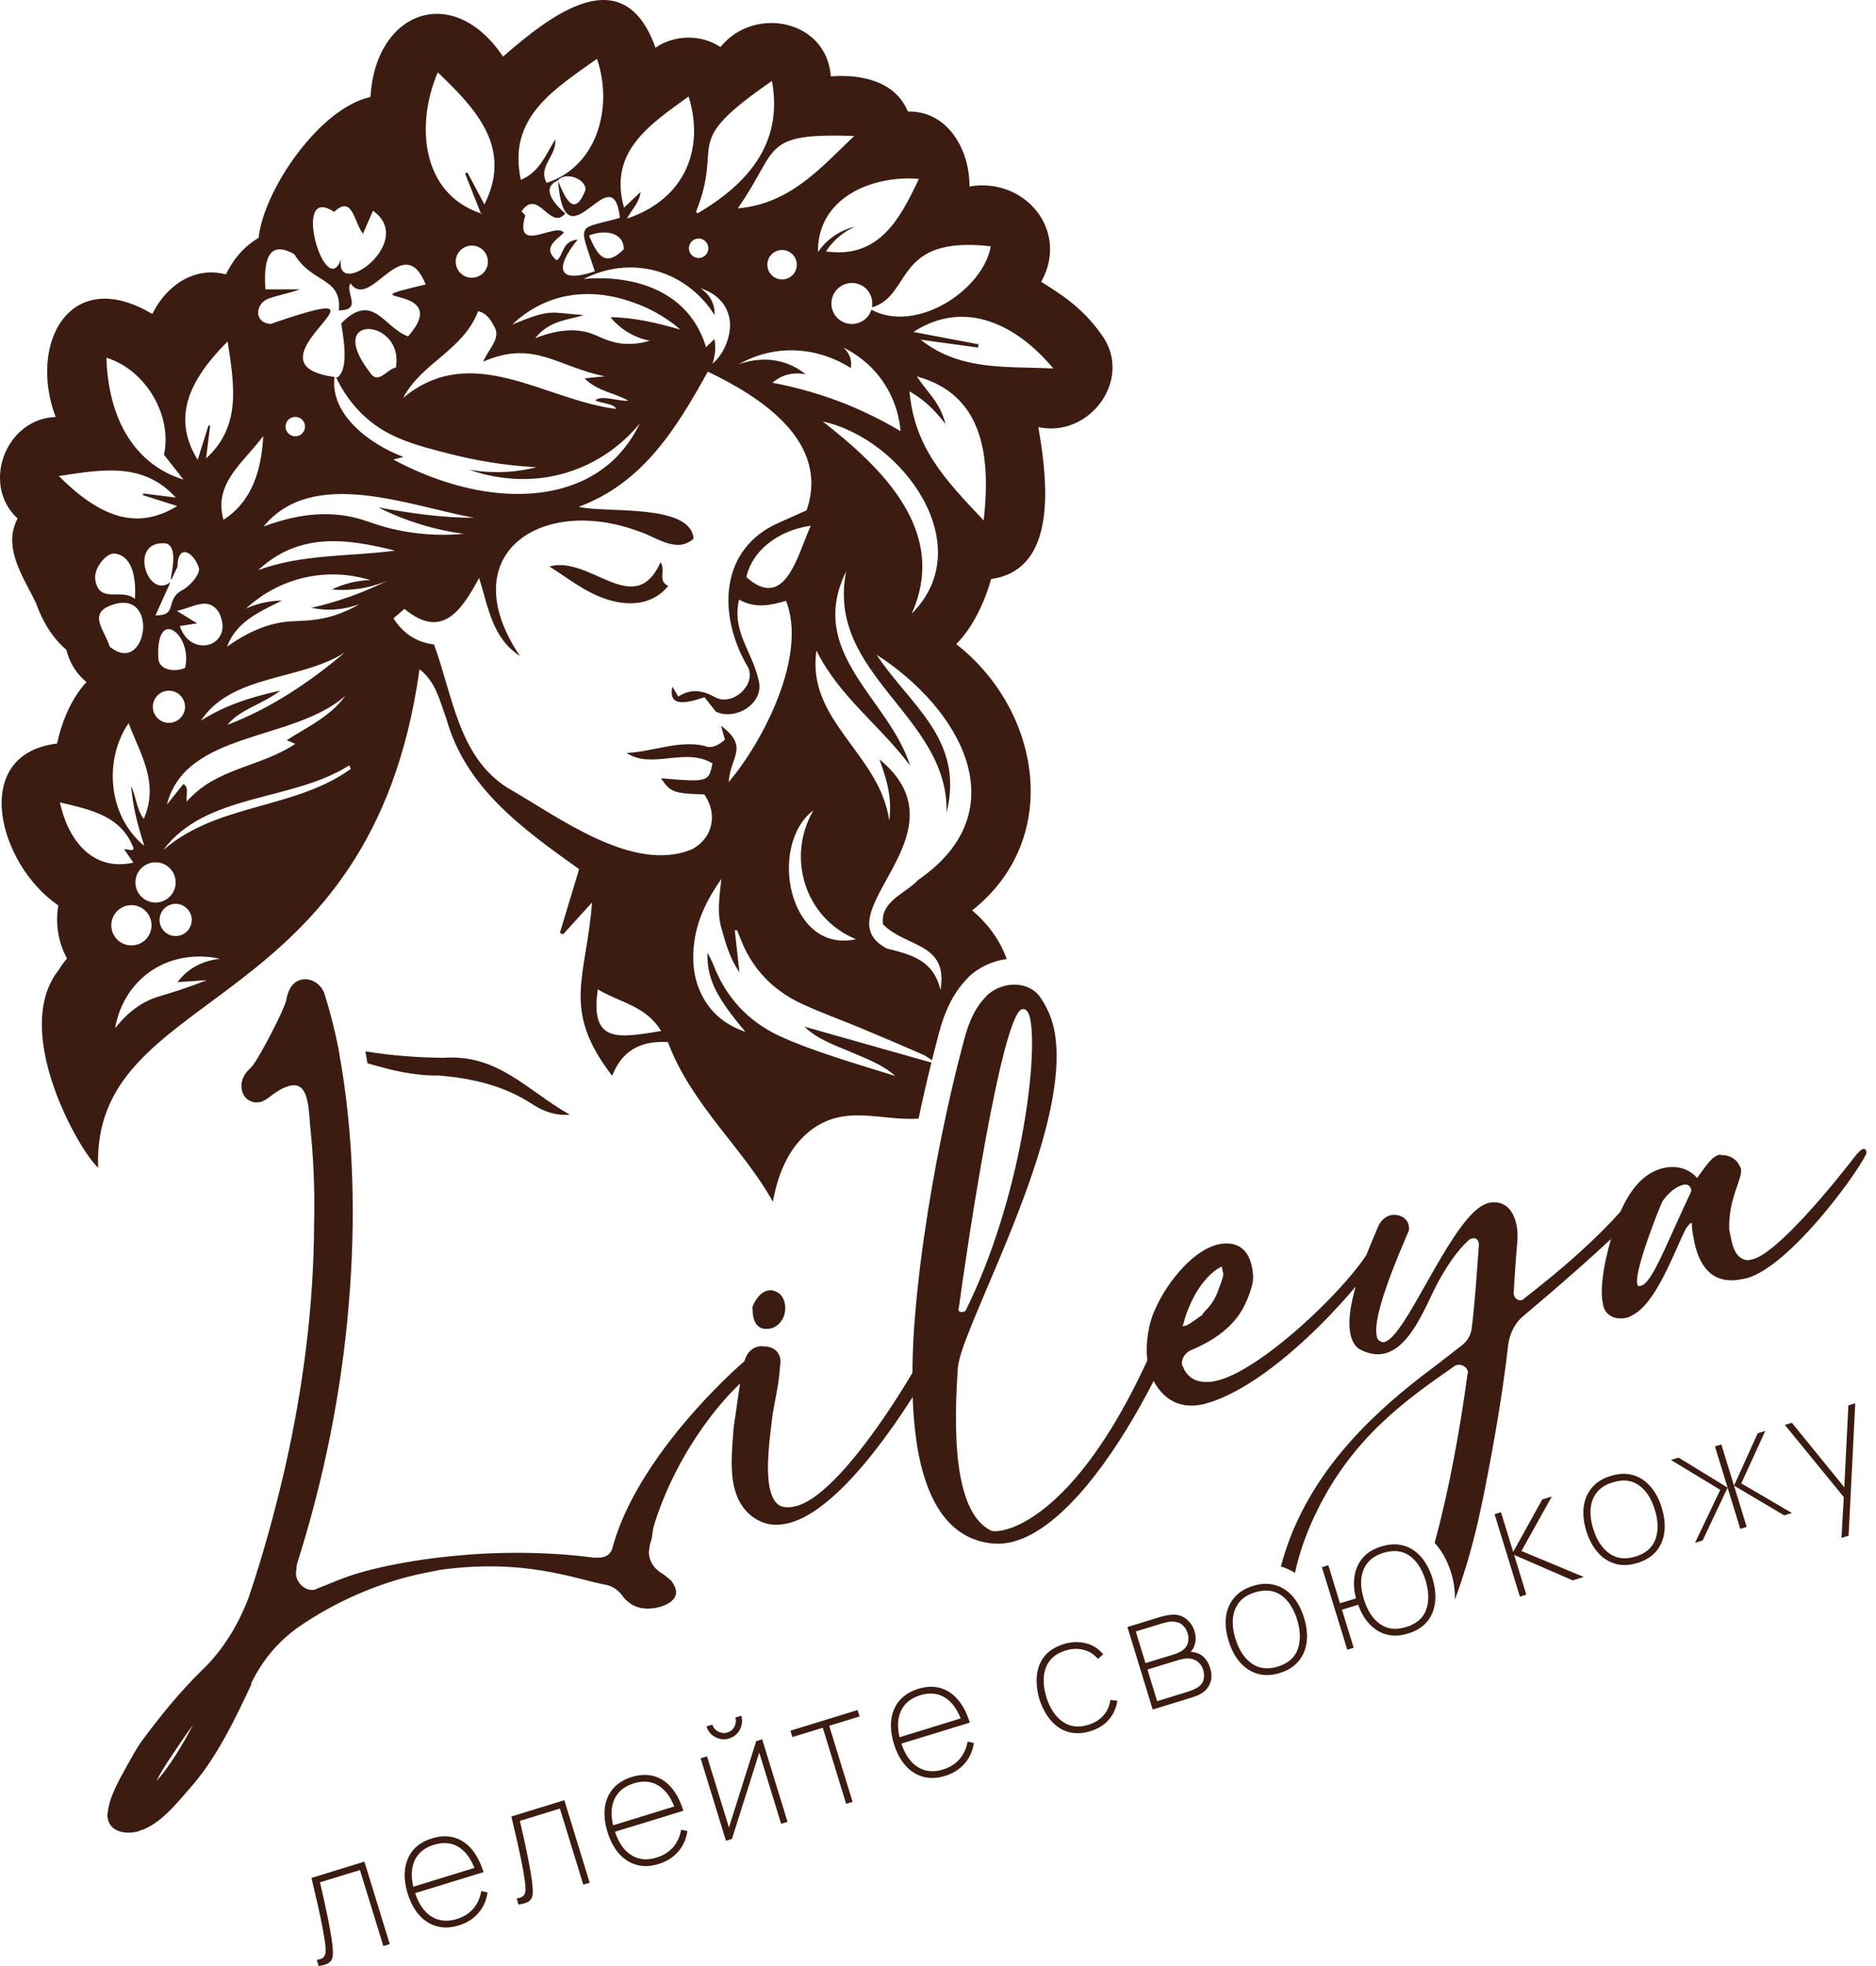
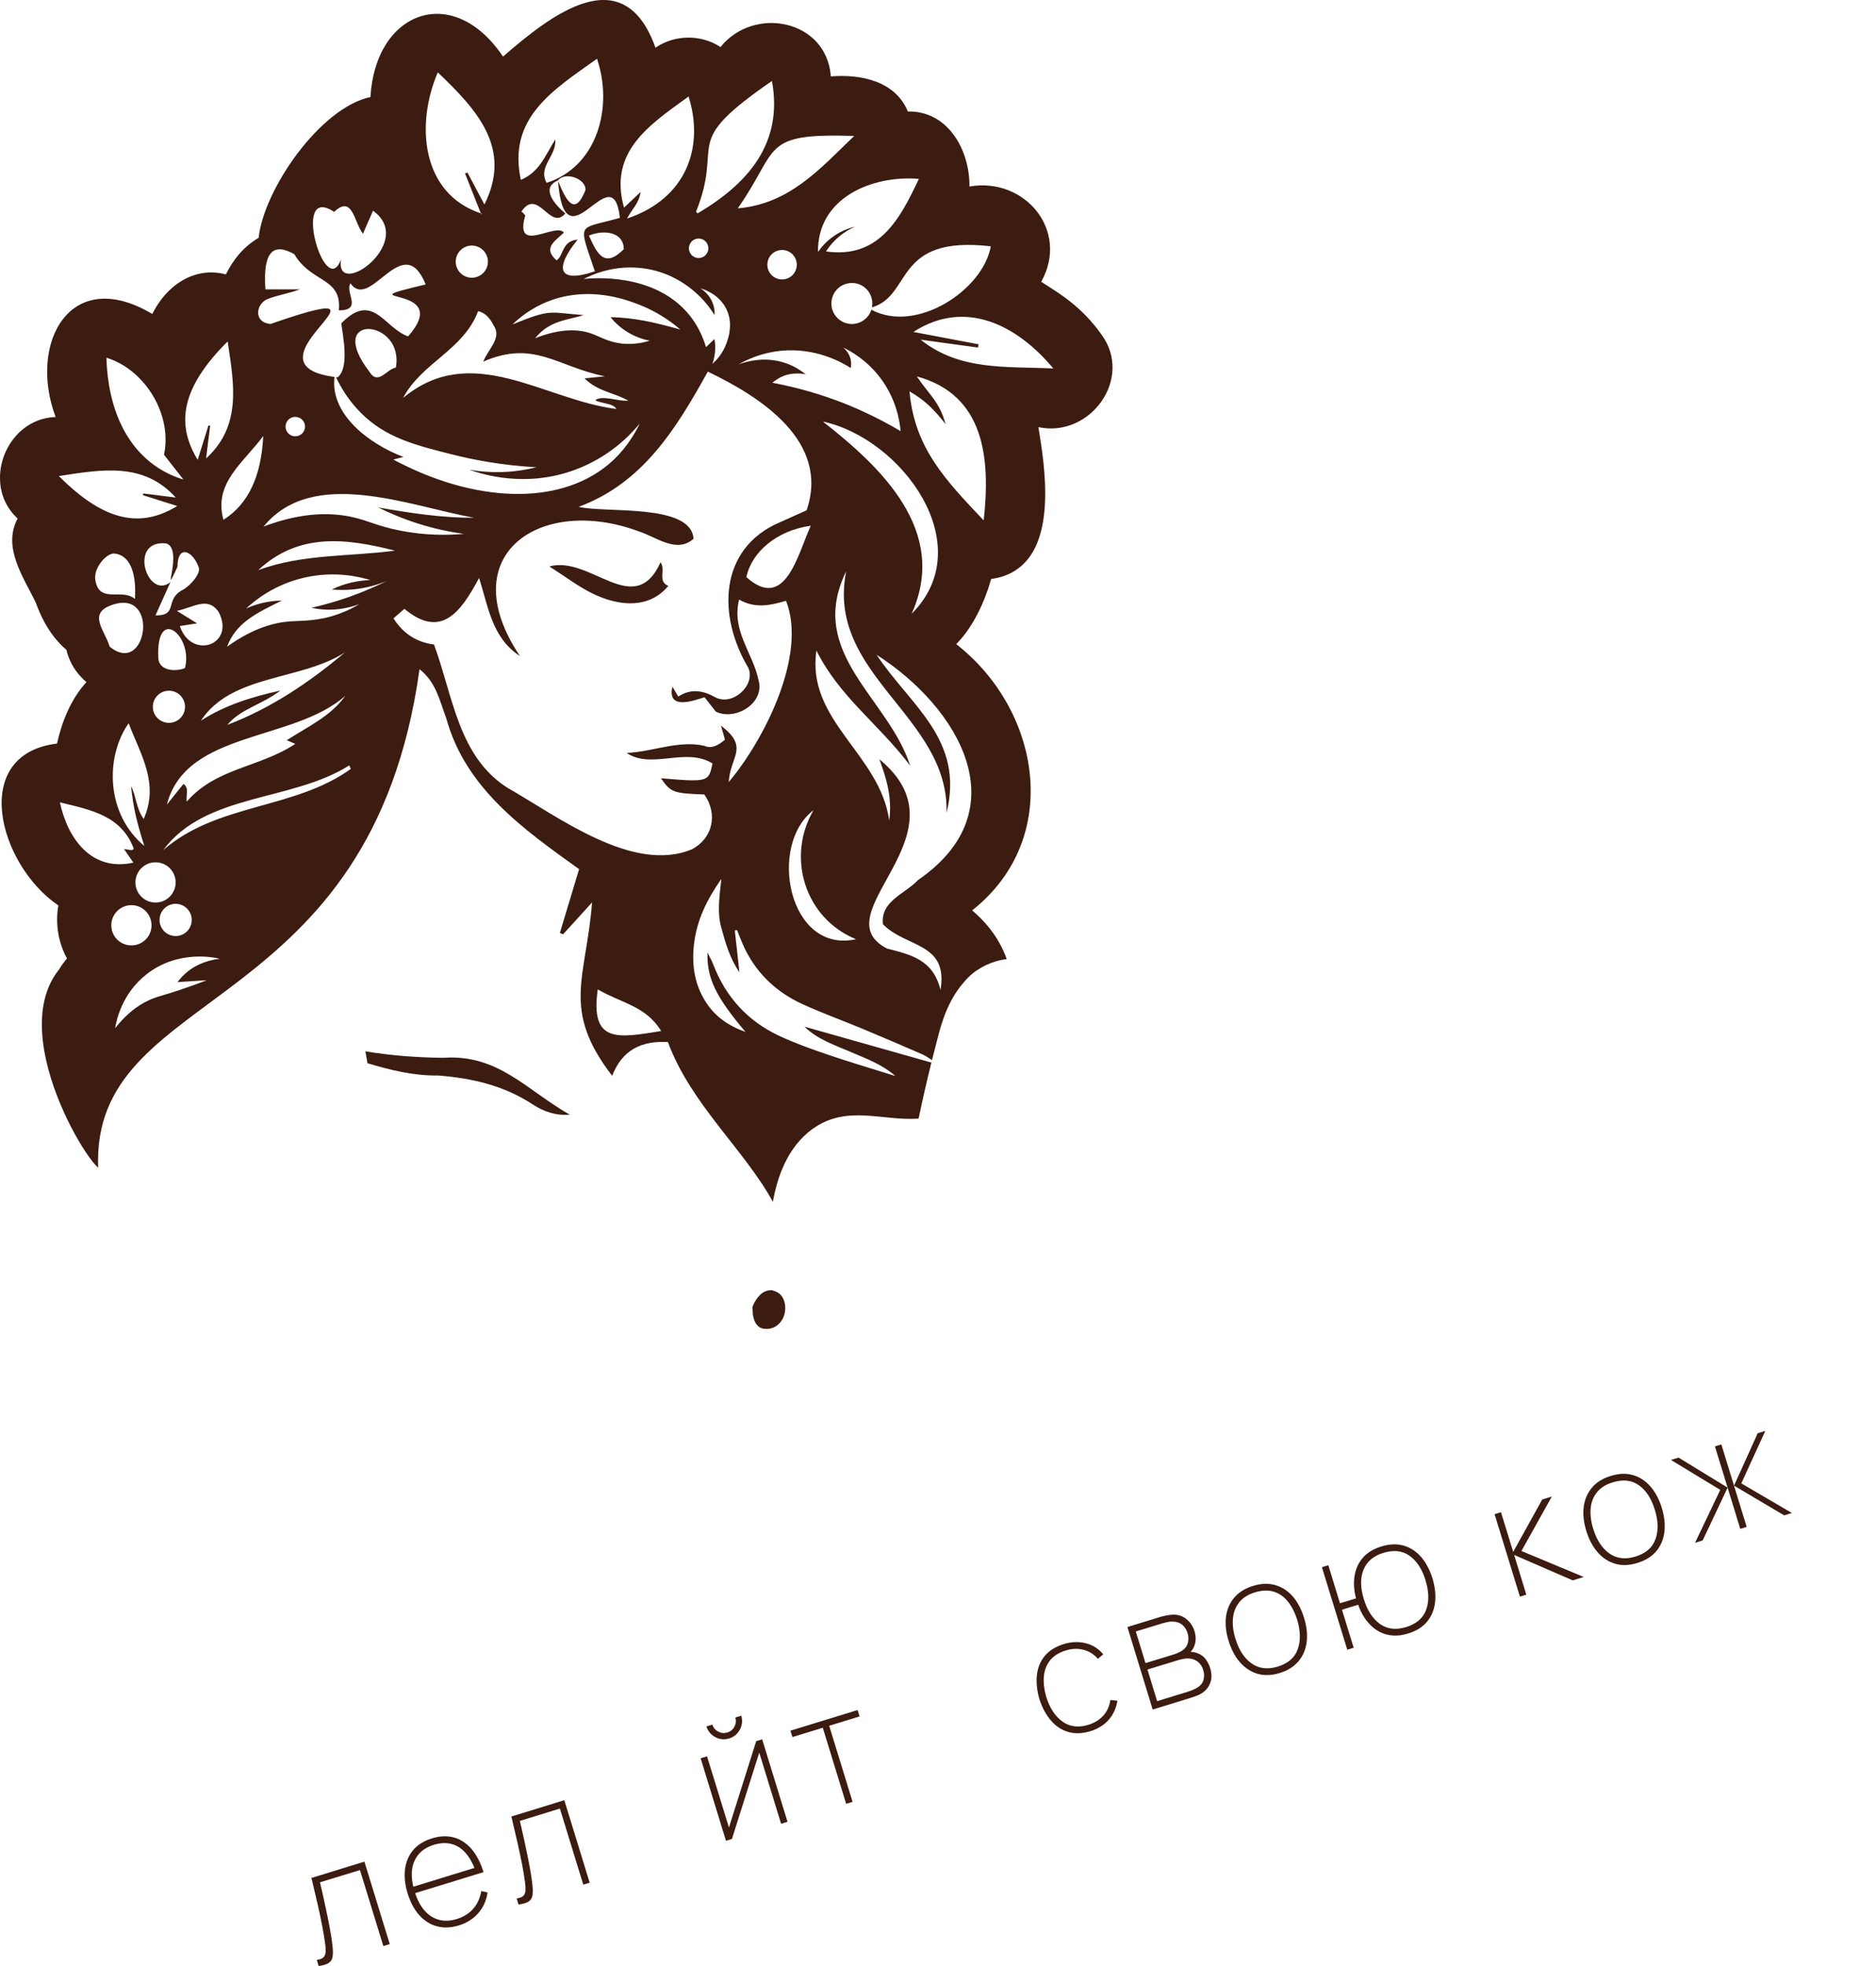
<svg xmlns="http://www.w3.org/2000/svg" width="126" height="132" viewBox="0 0 126 132" fill="none">
  <path d="M44.366 37.753C42.605 41.619 39.671 37.271 36.897 38.031C37.962 38.708 38.835 39.38 39.805 39.853C41.698 40.774 43.663 40.826 44.889 39.333C44.136 39.045 44.738 38.252 44.366 37.755V37.753Z" fill="#3C1C11" />
  <path d="M29.786 71.022C28.015 71.003 26.268 70.872 24.542 70.587C24.591 70.851 24.635 71.12 24.679 71.384C26.235 71.854 27.811 72.235 29.444 72.21C31.729 72.391 33.852 72.886 35.784 74.153C36.498 74.623 37.32 74.916 38.269 74.842C35.318 73.154 33.45 70.766 29.785 71.021L29.786 71.022Z" fill="#3C1C11" />
  <path d="M28.181 44.935C29.292 45.81 29.516 47.014 29.971 48.223C31.267 52.919 35.113 55.65 38.895 58.355C38.469 59.769 38.034 61.202 37.603 62.637C37.672 62.666 37.746 62.7 37.819 62.73C38.406 62.085 39.002 61.434 39.765 60.591C39.369 65.695 37.672 67.759 41.116 72.231C41.776 70.533 43.04 69.858 44.859 69.966C46.419 74.16 49.996 77.188 51.909 80.691C52.188 79.134 52.843 77.031 54.596 75.783C56.885 74.154 59.239 75.275 61.695 75.104C61.979 73.763 62.268 72.495 62.557 71.342C59.71 70.539 56.871 69.732 54.028 68.929C54.909 69.78 56.009 70.147 57.062 70.598C58.123 71.058 59.225 71.439 60.139 72.246C59.948 72.187 59.752 72.124 59.556 72.065C58.226 71.644 56.885 71.253 55.564 70.798C54.463 70.421 53.363 70.029 52.31 69.536C50.206 68.543 48.739 66.929 47.902 64.746C47.809 64.501 47.677 64.277 47.515 63.955C47.481 65.692 48.054 66.895 50.069 69.283C48.861 68.852 48.043 68.23 47.451 67.345C46.639 66.127 46.443 64.762 46.619 63.334C46.806 61.812 47.432 60.467 48.45 59.009C48.313 60.246 48.161 61.269 48.444 62.282C48.728 63.304 49.007 64.327 49.662 65.277C49.554 64.293 49.451 63.383 49.354 62.474C49.403 62.464 49.451 62.455 49.501 62.445C49.681 62.881 49.843 63.326 50.049 63.746C50.88 65.419 52.187 66.627 53.865 67.402C55.161 67.999 56.507 68.483 57.829 69.031C59.208 69.609 60.584 70.189 61.954 70.792C62.179 70.895 62.39 71.038 62.595 71.179C62.722 70.674 62.844 70.191 62.966 69.736C63.26 68.547 63.735 67.04 64.81 65.866C65.402 65.162 66.302 64.648 67.282 64.447C67.394 64.427 67.502 64.407 67.615 64.393C67.052 62.793 65.999 61.721 65.295 61.124C71.407 56.291 69.879 47.65 64.224 43.247C65.383 42.088 66.157 40.341 66.572 38.873C67.198 38.789 67.722 38.599 68.157 38.325C71.004 36.563 70.183 31.309 69.742 28.677C73.202 29.421 76.142 25.429 73.989 22.474C72.663 20.594 71.181 19.715 69.933 18.921C71.856 15.462 68.812 11.875 65.113 12.522C65.142 10.1 63.68 7.428 60.974 7.487C60.137 5.427 57.785 4.968 55.803 5.129C55.523 1.318 50.65 0.359 48.389 3.158C47.093 2.296 45.312 2.317 44.025 3.202C41.867 -2.851 36.969 1.039 33.784 3.799C30.447 -1.182 25.221 0.707 24.879 6.514C21.494 7.239 17.721 12.714 17.369 15.967C16.312 16.603 15.675 17.421 15.171 18.424C13.057 17.861 11.169 19.168 10.229 21.08C4.69 17.783 1.878 23.061 3.737 27.999C1.398 28.072 -0.133 30.259 0.009 32.343C0.063 33.243 0.435 34.124 1.183 34.813C0.137 36.775 1.604 38.781 2.411 40.48C2.645 41.106 3.183 42.54 4.46 43.631C4.656 44.481 5.136 45.24 5.806 45.794C4.759 46.939 4.152 48.46 3.829 49.923C-2.062 50.637 -0.125 58.04 3.916 60.79C3.705 62.042 3.916 63.285 4.499 64.352C4.312 64.573 4.127 64.822 3.956 65.105C3.134 66.133 2.811 67.415 2.811 68.78C2.811 71.94 4.543 75.527 5.756 77.352C6.089 77.847 6.382 78.214 6.593 78.404C6.584 78.233 6.584 78.067 6.584 77.9C6.633 66.152 24.936 68.247 28.175 44.943L28.181 44.935ZM7.529 40.615C10.753 39.481 9.873 45.479 7.367 43.414C7.04 42.318 5.851 41.182 7.529 40.615ZM6.404 38.956C6.258 38.149 7.148 37.112 7.696 37.166C8.65 37.263 9.188 38.325 9.061 40.214C8.195 39.46 6.682 40.575 6.404 38.956ZM8.64 48.556C9.428 50.651 10.714 52.569 9.653 54.985C9.144 54.285 9.158 53.484 8.802 52.774C8.958 54.281 9.188 55.196 9.692 56.795C7.139 54.681 7.03 50.87 8.64 48.556ZM11.919 38.052C11.934 36.457 13.024 37.034 13.372 38.174C13.387 38.629 12.83 39.236 12.369 39.553C10.96 40.219 12.061 41.325 10.442 41.319C10.799 40.526 11.127 39.803 11.45 39.078C11.435 39.093 11.431 39.097 11.421 39.112V39.103C9.89 40.277 8.584 36.216 11.162 36.485C12.371 36.846 10.746 40.589 11.921 38.051L11.919 38.052ZM19.84 49.941C17.427 51.541 14.516 51.545 12.541 53.821C12.482 53.297 12.717 52.896 12.32 52.637C11.949 53.097 11.576 53.556 11.209 54.022C12.476 49.042 19.717 49.809 23.197 46.713C22.203 48.102 20.672 48.787 19.258 49.698C19.434 49.771 19.585 49.835 19.84 49.944V49.941ZM11.346 46.375C11.943 46.375 12.427 46.86 12.427 47.456C12.427 48.052 11.942 48.532 11.346 48.532C10.75 48.532 10.265 48.053 10.265 47.456C10.265 46.858 10.75 46.375 11.346 46.375ZM12.423 44.853C11.806 45.117 10.657 45.053 10.632 44.162C10.47 40.581 12.99 42.705 12.423 44.853ZM15.27 48.668C16.16 47.593 17.564 47.332 18.832 46.364C16.801 46.809 15.074 47.376 13.494 48.385C15.568 45.243 20.211 45.718 23.177 43.795C20.77 45.821 18.207 47.547 15.271 48.668H15.27ZM12.08 42.033C12.51 41.965 12.815 41.921 13.239 41.852C12.823 41.593 12.476 41.388 11.879 41.015C13.019 40.776 13.949 40.022 14.687 41.089C15.837 43.321 12.843 44.328 12.079 42.033H12.08ZM10.446 57.895C11.19 57.895 11.797 58.497 11.797 59.246C11.797 59.995 11.19 60.597 10.446 60.597C9.702 60.597 9.095 59.99 9.095 59.246C9.095 58.502 9.702 57.895 10.446 57.895ZM12.878 61.765C12.878 62.363 12.393 62.846 11.797 62.846C11.201 62.846 10.716 62.363 10.716 61.765C10.716 61.168 11.201 60.684 11.797 60.684C12.393 60.684 12.878 61.169 12.878 61.765ZM10.177 62.123C10.177 62.872 9.576 63.474 8.827 63.474C8.077 63.474 7.476 62.872 7.476 62.123C7.476 61.374 8.083 60.772 8.827 60.772C9.57 60.772 10.177 61.379 10.177 62.123ZM13.886 65.812C13.46 65.98 12.824 66.214 12.042 66.478C10.999 66.821 10.681 66.88 10.28 67.036C9.585 67.306 8.665 67.843 7.731 69.037C7.804 68.596 8.151 66.728 9.858 65.401C11.982 63.748 14.442 64.29 14.765 64.374C14.261 64.427 13.287 64.614 12.451 65.358C12.236 65.553 12.065 65.749 11.923 65.94C12.579 65.896 13.23 65.856 13.885 65.812H13.886ZM10.96 57.079C13.817 53.229 19.591 53.844 23.455 51.389C23.49 51.467 23.529 51.545 23.564 51.623C19.752 54.369 14.59 53.913 10.96 57.079ZM22.668 40.904C23.269 40.845 23.773 40.699 24.135 40.562C23.836 40.743 23.362 40.998 22.755 41.218C21.361 41.726 20.274 41.663 19.517 41.717C18.504 41.785 17.041 42.128 15.251 43.42C15.857 41.785 17.281 41.14 18.934 40.322C18.655 40.328 18.337 40.347 17.991 40.41C17.393 40.508 16.9 40.688 16.523 40.861C17.086 40.337 18.432 39.226 20.506 38.767C22.507 38.327 24.136 38.718 24.871 38.948C24.528 38.958 24.108 38.997 23.632 39.104C23.084 39.231 22.629 39.408 22.287 39.578C22.688 39.612 23.158 39.627 23.681 39.578C24.65 39.49 25.447 39.23 26.011 38.992C25.291 39.349 24.46 39.715 23.52 40.054C22.58 40.386 21.699 40.632 20.911 40.807C21.332 40.895 21.939 40.978 22.668 40.906V40.904ZM31.832 34.764C29.655 34.769 27.546 34.446 25.402 34.069C26.156 34.446 27.061 34.833 28.117 35.165C29.242 35.523 30.275 35.723 31.151 35.845C30.148 35.933 28.626 35.976 26.831 35.615C25.343 35.322 24.738 34.954 23.671 34.719C22.369 34.43 20.402 34.327 17.701 35.354C20.994 31.318 27.438 33.956 31.832 34.763V34.764ZM19.37 28.178C19.625 27.929 20.036 27.929 20.295 28.178C20.55 28.433 20.55 28.848 20.295 29.103C20.036 29.358 19.625 29.358 19.37 29.103C19.115 28.848 19.115 28.433 19.37 28.178ZM26.528 36.971C23.471 37.377 20.32 37.182 17.345 38.278C20.089 35.724 23.28 36.149 26.528 36.971ZM40.149 66.43C41.778 67.37 43.383 67.545 44.406 69.224C41.548 69.678 39.62 70.105 40.149 66.43ZM48.946 52.511C49.043 50.764 50.35 50.192 48.426 48.724C48.539 49.135 48.607 49.365 48.691 49.659C48.299 50.001 47.816 50.305 47.306 50.075C45.578 49.679 43.812 50.486 42.085 50.55C43.769 51.69 46.048 50.134 47.854 51.26C47.599 52.508 47.555 52.518 44.395 52.253C45.04 53.197 45.232 53.271 47.306 53.34C48.225 54.656 47.873 56.266 46.499 57.009C42.522 58.697 37.453 54.802 34.062 52.88C30.774 50.766 30.422 46.715 29.149 43.27C28.059 43.139 27.109 42.595 26.428 41.514C26.702 41.28 26.923 41.084 27.163 40.878C29.614 42.914 30.93 41.137 32.178 38.804C32.8 40.747 33.035 42.817 34.922 44.048C30.333 37.208 36.346 33.24 42.888 35.672C44.052 36.03 45.441 37.199 46.581 36.171C46.415 33.773 40.656 34.468 38.865 34.028C43.171 32.438 45.411 28.794 47.54 24.952C51.127 26.67 55.755 29.654 54.175 34.263C53.587 34.522 52.986 34.791 52.384 35.065C48.231 36.831 48.206 41.406 50.255 44.827C50.779 46.01 49.203 47.42 48.058 46.823C47.226 46.362 46.423 46.201 45.558 46.768C45.381 46.475 45.274 46.288 45.162 46.102C44.81 47.658 46.448 47.095 47.319 46.812C47.593 47.164 47.828 47.468 48.078 47.78C49.399 48.416 51.357 47.217 50.956 45.701C50.56 43.792 49.125 42.394 49.639 40.255C50.74 40.886 51.767 40.637 52.794 40.339C54.233 43.979 51.316 49.698 48.943 52.511H48.946ZM47.992 21.154C48.007 20.974 47.998 20.7 47.884 20.391C47.669 19.78 47.209 19.466 47.043 19.36C47.243 19.419 48.232 19.708 48.75 20.68C49.21 21.552 49.005 22.433 48.847 22.887C48.822 22.975 48.794 23.044 48.773 23.097C48.518 23.772 48.098 24.208 47.848 24.427C47.936 24.193 48.02 23.855 48.035 23.444C48.044 23.179 48.02 22.949 47.985 22.764C47.795 22.945 47.609 23.126 47.418 23.307C47.315 22.959 47.178 22.593 46.992 22.23C46.815 21.872 46.591 21.516 46.313 21.168C43.974 18.257 39.702 18.677 39.204 18.731C39.664 18.491 41.527 17.572 43.871 18.139C46.48 18.77 47.757 20.761 47.991 21.153L47.992 21.154ZM46.461 16.207C46.719 15.952 47.13 15.952 47.385 16.207C47.64 16.466 47.64 16.877 47.385 17.132C47.13 17.387 46.719 17.387 46.461 17.132C46.206 16.877 46.206 16.466 46.461 16.207ZM52.464 23.552C54.787 23.327 56.54 24.325 57.141 24.707C57.166 24.575 57.19 24.355 57.126 24.09C57.014 23.67 56.74 23.42 56.631 23.331C57.199 23.605 58.236 24.203 59.112 25.356C60.218 26.81 60.433 28.311 60.488 28.947C59.754 28.511 58.903 28.051 57.934 27.611C57.392 27.362 56.814 27.117 56.197 26.892C54.597 26.3 53.13 25.933 51.877 25.699C52.049 25.552 52.313 25.356 52.684 25.219C53.09 25.077 53.467 25.063 53.746 25.082C53.902 25.092 54.03 25.116 54.117 25.136C53.819 24.89 53.398 24.612 52.856 24.411C52.542 24.299 52.239 24.224 51.95 24.186C50.869 24.04 49.964 24.329 49.602 24.466C49.969 24.255 50.483 24.005 51.124 23.815C51.525 23.693 51.975 23.6 52.464 23.55V23.552ZM51.539 17.773C51.539 17.225 51.979 16.785 52.527 16.785C53.075 16.785 53.515 17.225 53.515 17.773C53.515 18.321 53.075 18.761 52.527 18.761C51.979 18.761 51.539 18.321 51.539 17.773ZM55.267 28.302C60.591 29.451 65.83 36.614 61.23 41.209C63.74 35.635 59.151 31.344 55.267 28.302ZM54.455 35.298C53.559 37.26 52.742 41.081 50.129 38.748C50.491 37.05 52.175 35.616 54.455 35.298ZM54.635 54.404C52.805 57.536 54.038 61.645 57.493 63.06C52.957 64.063 51.549 56.739 54.635 54.404ZM61.666 59.081C60.8 60.012 59.112 60.501 59.303 62.056C60.863 63.646 63.706 63.26 63.168 66.469C62.683 64.438 61.191 64.096 59.572 63.685C55.075 61.341 65.204 56.009 59.063 50.978C59.537 52.279 59.934 53.528 59.724 55.093C59.107 50.622 54.137 48.39 54.835 43.679C56.401 46.815 59.004 48.586 61.128 51.404C59.689 46.873 54.137 43.859 56.831 38.36C55.452 45.332 63.754 48.063 63.573 54.574C64.801 49.642 61.122 47.362 58.877 43.962C64.416 47.509 68.477 54.398 61.666 59.08V59.081ZM66.069 34.941C63.466 32.191 61.431 30.077 61.084 26.275C62.127 26.882 62.679 27.434 63.506 28.467C63.101 26.97 62.41 26.51 61.578 25.273C66.115 26.506 66.535 30.738 66.069 34.941ZM70.743 24.74C67.553 24.588 64.465 24.905 61.837 22.807C63.12 22.983 64.401 23.159 65.689 23.335C65.698 23.261 65.713 23.189 65.723 23.115C64.319 22.846 62.92 22.582 61.348 22.287C64.852 20.023 68.34 21.852 70.743 24.738V24.74ZM66.545 16.539C66.016 19.494 61.544 22.415 58.526 20.795C58.296 21.515 57.527 21.916 56.804 21.69C56.079 21.46 55.674 20.687 55.904 19.962C56.134 19.238 56.903 18.838 57.632 19.062C58.301 19.272 58.693 19.958 58.562 20.638C61.311 19.831 59.985 15.78 66.546 16.537L66.545 16.539ZM61.715 12.008C60.414 14.792 58.991 17.376 55.478 16.881C55.649 16.611 55.923 16.255 56.325 15.913C56.73 15.565 57.132 15.345 57.426 15.218C57.099 15.296 56.579 15.458 56.041 15.825C55.483 16.202 55.131 16.637 54.94 16.921C54.886 13.296 58.551 11.749 61.715 12.01V12.008ZM57.371 9.126C55.082 11.327 53.031 13.691 49.553 13.989C52.395 9.923 51.05 8.935 57.371 9.126ZM51.847 5.436C52.616 9.619 50.238 12.33 46.856 14.326C46.817 14.292 46.782 14.254 46.748 14.219C48.676 9.405 45.55 9.776 51.846 5.438L51.847 5.436ZM46.249 6.479C47.306 9.85 46.137 13.323 42.115 14.674C42.501 13.94 42.908 13.687 43.025 12.889C42.711 13.182 42.403 13.481 41.913 13.941C40.852 10.179 43.62 8.383 46.248 6.48L46.249 6.479ZM41.896 16.733C40.609 18.02 40.115 17.081 39.557 15.818C40.497 15.417 41.886 15.525 41.896 16.733ZM41.637 14.625C38.75 15.447 38.819 14.821 39.953 18.216C37.434 19.072 37.247 17.991 38.798 16.087C37.721 16.174 37.873 17.158 37.384 17.481C36.41 16.64 37.321 16.165 37.873 15.617C37.32 14.898 34.502 17.143 35.28 14.467C35.265 14.467 35.118 14.237 35.016 14.213C36.136 12.534 36.938 15.554 37.971 14.33C37.335 13.802 36.248 12.643 37.466 12.119C37.975 11.483 39.369 12.011 39.325 12.755C38.572 14.673 37.965 13.322 37.481 12.144C37.936 18.172 41.141 10.231 41.635 14.625H41.637ZM40.096 3.944C41.186 7.139 40.164 11.162 36.714 12.277C36.113 11.171 37.365 10.535 37.302 9.356C36.617 10.423 36.26 11.538 34.983 12.077C34.077 7.917 37.14 6.049 40.096 3.946V3.944ZM36.842 20.227C36.944 20.187 37.047 20.149 37.15 20.114C39.684 19.264 41.979 20.099 42.737 20.383C43.314 20.594 44.16 20.971 45.085 21.641C45.285 21.787 45.486 21.949 45.692 22.126C44.132 21.686 42.585 21.309 41.005 21.298C41.235 21.582 41.631 21.993 42.219 22.341C42.777 22.664 43.296 22.811 43.642 22.874C43.246 22.996 42.668 23.123 41.974 23.085C40.952 23.022 40.349 22.624 39.748 22.405C38.96 22.122 37.751 21.994 35.946 22.708C36.924 21.485 38.147 21.505 39.194 21.153C36.914 20.997 37.08 20.689 34.418 21.785C34.869 21.349 35.67 20.679 36.84 20.228L36.842 20.227ZM40.628 25.266C40.223 25.305 39.812 25.344 39.258 25.403C40.164 26.299 41.264 26.362 42.198 26.9C41.538 26.969 40.423 26.495 39.982 26.875C40.383 27.1 41.224 27.076 41.392 27.458C36.543 26.856 31.699 22.874 27.071 26.719C28.357 24.316 31.103 23.534 32.11 20.897C32.574 20.971 32.932 21.395 33.143 21.831C33.73 22.682 32.834 23.363 32.452 24.282C35.872 22.79 37.447 24.634 40.628 25.266ZM30.608 17.569C30.608 16.972 31.093 16.488 31.689 16.488C32.285 16.488 32.77 16.973 32.77 17.569C32.77 18.165 32.285 18.646 31.689 18.646C31.093 18.646 30.608 18.166 30.608 17.569ZM29.404 4.858C32.045 7.378 34.42 9.956 32.536 13.729L31.396 11.586C31.343 11.601 31.288 11.626 31.234 11.645C31.592 12.541 31.944 13.432 32.296 14.326C32.325 14.336 32.349 14.345 32.374 14.355L32.321 14.395C32.315 14.37 32.306 14.351 32.296 14.326C28.264 12.981 27.918 8.308 29.404 4.86V4.858ZM22.442 14.228C23.684 13.044 23.772 14.922 24.379 15.695C24.482 15.455 24.721 14.898 25.054 14.149C28 16.258 22.481 20.197 22.902 17.418C21.85 20.28 19.511 12.256 22.442 14.228ZM17.886 20.113C18.6 19.814 19.388 19.712 20.137 19.428H17.827C17.719 17.818 17.856 15.974 19.77 17.07C20.895 18.973 22.847 18.627 22.769 20.642C22.764 20.705 22.764 20.769 22.754 20.838C23.308 20.838 23.532 20.701 23.601 20.495C23.738 20.094 23.277 19.43 23.538 19.023C24.883 20.946 27.06 15.348 28.592 19.097C25.5 19.831 26.228 19.752 27.143 20.046C27.96 20.305 28.924 20.868 27.408 22.586C25.769 21.994 25.045 19.538 22.921 21.711C23.034 22.582 23.479 24.685 22.676 25.336C22.636 25.336 22.602 25.326 22.564 25.32C22.872 25.971 23.391 26.877 24.261 27.743C25.905 29.372 27.804 29.87 30.451 30.532C31.777 30.865 33.68 31.242 36.028 31.373C35.47 31.51 34.785 31.638 34.007 31.681C33.023 31.735 32.177 31.653 31.512 31.535C32.363 31.838 35.284 32.778 38.617 31.544C40.937 30.688 42.345 29.196 42.971 28.433C42.311 29.788 41.498 30.665 40.804 31.232C37.428 33.991 31.792 33.732 26.419 30.855C26.643 30.796 26.864 30.738 27.098 30.679C24.834 29.832 22.142 27.821 22.47 25.311C17.573 24.655 22.754 21.26 22.147 20.765C21.932 20.594 20.963 20.794 18.502 21.637C18.393 21.671 18.281 21.715 18.169 21.754C18.149 21.754 18.134 21.749 18.119 21.745C17.092 21.637 17.145 20.521 17.885 20.116L17.886 20.113ZM26.586 24.682C25.979 24.77 25.393 25.915 24.81 24.956C21.743 20.964 27.189 21.394 26.586 24.682ZM17.681 29.272C17.549 31.972 16.682 33.842 15.009 34.898C14.315 32.423 16.37 31.062 17.681 29.272ZM15.289 22.926C15.729 25.827 16.233 28.606 13.841 30.779C13.953 29.903 14.031 29.247 14.115 28.587C14.081 28.577 14.041 28.572 14.002 28.562C13.768 29.31 13.533 30.059 13.278 30.872C11.786 28.444 12.191 26.008 15.289 22.926ZM9.314 25.342C10.665 26.678 11.409 28.684 11.017 30.533C11.457 31.096 11.858 31.605 12.319 32.197C9.955 31.477 8.121 29.559 7.436 26.433C7.27 25.695 7.172 24.886 7.147 24.016C7.963 24.266 8.703 24.735 9.314 25.342ZM3.952 31.962C6.858 31.517 9.638 31.013 11.805 33.406C10.934 33.299 10.273 33.216 9.618 33.132C9.609 33.166 9.603 33.206 9.594 33.245C10.342 33.479 11.091 33.719 11.903 33.974C9.472 35.461 7.04 35.06 3.953 31.962H3.952ZM4.021 53.871C6.169 54.385 8.14 54.781 8.977 56.958C8.903 57.198 8.629 56.998 8.336 57.017C8.551 57.325 8.732 57.59 8.958 57.917C6.184 58.539 4.559 56.361 4.022 53.871H4.021Z" fill="#3C1C11" />
  <path d="M51.913 86.651C51.832 86.598 51.698 86.624 51.565 86.651C51.028 86.758 50.666 87.388 50.532 87.764C50.559 87.898 50.546 88.179 50.586 88.38C50.666 88.783 50.88 89.159 51.309 89.212C51.524 89.239 51.657 89.212 51.724 89.2C52.328 89.079 52.636 88.53 52.704 88.168C52.743 88.02 52.757 87.739 52.717 87.538C52.636 87.135 52.423 86.76 51.913 86.653V86.651Z" fill="#3C1C11" />
-   <path d="M125.348 77.309C125.324 77.177 125.24 77.123 125.177 77.133C124.971 77.177 124.869 77.333 124.692 77.509C123.307 79.319 119.334 84.227 117.661 84.559L117.393 84.613C116.898 84.573 116.483 84.236 116.281 83.228L116.144 82.558C116.066 80.415 117.075 79.167 116.927 78.429L116.819 78.242C116.579 77.734 116.055 77.557 115.703 77.557C115.64 77.573 115.557 77.518 115.492 77.529C114.954 77.635 114.539 78.351 113.985 79.085C113.985 79.085 113.237 78.122 111.828 78.4L111.696 78.429C111.506 78.472 111.325 78.537 111.154 78.615C110.145 79.075 109.407 80.063 108.834 81.355C107.993 82.295 107.097 83.176 106.172 84.011C104.945 85.136 103.653 86.184 102.355 87.191C102.302 87.269 102.238 87.284 102.169 87.298C101.969 87.338 101.724 87.176 101.67 86.906L101.661 86.843C101.729 85.781 101.792 84.725 101.876 83.732C101.959 83.087 101.929 82.602 101.861 82.269C101.581 80.859 100.696 80.619 100.026 80.752C99.826 80.792 99.64 80.899 99.45 81.007C97.17 82.509 94.376 89.829 92.967 90.108C92.835 90.137 92.752 90.083 92.59 89.977C92.512 89.923 92.487 89.786 92.459 89.653C92.341 89.056 92.601 87.96 92.978 86.806C92.978 86.801 92.983 86.801 92.983 86.801V86.797C93.537 85.103 94.344 83.294 94.568 82.751C94.593 82.711 94.608 82.673 94.622 82.633C94.661 82.5 94.631 82.359 94.612 82.251C94.528 81.855 94.133 81.572 93.682 81.566H93.676C93.598 81.556 93.515 81.566 93.431 81.581C93.094 81.65 92.731 81.928 92.546 82.384C92.428 82.677 92.116 83.381 91.773 84.258C91.182 85.158 90.179 86.328 89.005 87.506C86.622 89.898 83.525 92.345 81.637 92.716L81.437 92.76C80.703 92.844 80.097 92.732 79.675 92.168C79.626 92.1 79.578 92.031 79.532 91.953L79.517 91.885C79.502 91.816 79.424 91.763 79.395 91.63C79.332 91.297 79.532 90.907 79.909 90.69C80.086 90.616 80.261 90.538 80.433 90.456C81.451 89.977 82.375 89.37 83.085 88.454C83.53 87.878 83.867 87.113 84.069 86.375C84.2 85.998 84.177 85.519 84.084 85.049C83.947 84.379 83.614 83.747 82.875 83.547C82.582 83.463 82.234 83.463 81.897 83.532C81.081 83.694 80.253 84.27 79.528 85.02C78.706 85.871 78.006 86.938 77.601 87.872C77.156 88.778 76.921 90.142 77.058 91.335C76.691 92.133 76.329 92.877 75.962 93.567C72.273 100.627 68.838 102.452 67.322 102.75C66.92 102.834 66.637 102.819 66.558 102.765C65.472 102.217 64.871 100.941 64.534 99.266C64.132 97.246 64.151 94.686 64.313 92.142C64.319 92.064 64.323 91.99 64.328 91.912C64.347 91.355 64.699 90.327 65.243 88.996C67.268 83.97 71.882 74.553 70.807 69.146C70.63 68.274 70.269 67.511 69.785 66.841C69.325 66.289 68.64 66.078 67.998 66.112C67.871 66.118 67.749 66.132 67.627 66.156C67.026 66.274 66.463 66.596 66.126 67.013C65.323 67.869 64.932 69.062 64.662 70.163C64.31 71.475 63.943 72.997 63.581 74.654C62.681 78.789 61.825 83.779 61.448 88.457C61.424 88.76 61.399 89.064 61.38 89.363C61.327 90.268 61.287 91.212 61.283 92.171C60.813 92.964 60.236 93.889 59.599 94.833C57.666 97.701 55.186 100.783 53.341 101.15C53.141 101.19 53.004 101.213 52.787 101.19C52.161 101.175 51.838 100.612 51.691 99.873C51.408 98.465 51.745 96.307 51.813 95.598C51.935 94.487 52.136 93.748 52.264 92.907C52.317 92.559 52.361 92.197 52.382 91.786C52.406 91.571 52.445 91.425 52.406 91.223C52.298 90.685 51.898 90.42 51.335 90.392C51.267 90.407 51.12 90.367 50.987 90.392C50.331 90.523 50.097 91.037 49.999 91.394C49.735 91.615 48.913 92.344 47.866 93.425C45.596 95.769 42.249 99.78 41.134 103.93C41.016 104.375 40.694 104.508 40.424 104.562C40.224 104.601 40.008 104.571 39.939 104.586C37.218 104.225 34.347 104.17 31.597 104.366C29.885 104.503 28.178 104.699 26.435 105.051C25.094 105.315 23.769 105.648 22.477 106.185C22.159 106.318 21.836 106.454 21.444 106.601C21.313 106.626 21.258 106.71 21.121 106.734C20.588 106.841 20.01 106.401 19.888 105.795C19.863 105.663 19.888 105.447 19.917 105.231C19.902 105.163 19.956 105.085 19.945 105.016C21.742 99.361 22.94 93.474 23.429 87.52C23.89 81.987 23.787 76.307 22.798 70.796C22.779 70.654 22.748 70.507 22.724 70.366C22.714 70.317 22.705 70.269 22.695 70.22C22.461 69.055 22.153 67.852 21.79 66.716C21.603 66.129 20.943 65.63 20.273 65.767C19.808 65.86 19.388 66.222 19.226 67.156C19.163 67.45 18.771 68.302 18.317 69.187C18.208 69.398 18.102 69.613 17.989 69.818C17.515 70.714 17.04 71.516 16.853 71.677C16.262 72.21 16.153 72.724 16.247 73.194C16.355 73.727 16.848 74.119 17.455 73.997C17.655 73.957 17.841 73.85 18.086 73.664C18.688 73.194 19.133 72.964 19.535 72.886C20.204 72.753 20.513 73.247 20.659 73.987C20.752 74.457 20.791 75.005 20.821 75.489C21.061 77.74 21.154 79.956 21.095 82.128C21.08 87.636 20.366 93.151 19.143 98.553C18.467 101.474 17.665 104.425 16.696 107.266C16.011 109.076 14.964 110.818 13.554 112.149C12.038 113.636 10.697 115.294 9.435 117.012C9.112 117.497 8.858 117.967 8.55 118.514C8.042 119.453 7.357 120.563 7.233 121.704C7.189 121.851 7.218 121.988 7.243 122.121C7.404 122.924 8.29 123.168 9.161 122.992C9.298 122.968 9.484 122.859 9.621 122.836C10.972 122.283 12.019 120.889 12.987 119.793C14.622 117.86 15.805 115.394 16.882 113.09L16.867 113.021C17.66 111.402 18.785 110.061 20.326 109.054C22.235 107.767 25.146 106.28 28.566 105.6L29.568 105.4C35.205 104.627 38.542 105.982 40.645 106.399C41.075 106.452 41.477 106.722 41.76 107.084C42.053 107.514 42.548 107.906 43.193 107.984C43.408 108.013 43.756 108.013 44.093 107.944C44.828 107.797 45.513 107.381 45.395 106.78C45.366 106.643 45.341 106.511 45.243 106.388C45.111 106.064 44.803 105.918 44.548 105.693C44.078 105.434 43.717 105.018 43.623 104.548C43.599 104.416 43.555 104.215 43.599 104.068C43.623 103.853 43.652 103.638 43.745 103.413C43.823 103.115 43.823 102.768 43.907 102.474C44.592 100.188 45.874 97.576 47.587 95.302C48.232 94.436 48.947 93.618 49.71 92.885C49.549 93.869 49.431 94.843 49.275 95.825C49.269 95.874 49.269 95.928 49.265 95.981C49.191 97.024 49.031 98.447 49.27 99.661C49.486 100.732 50.024 101.672 51.095 102.156C51.634 102.396 52.197 102.424 52.798 102.302C55.078 101.848 57.662 98.99 59.707 96.143C60.289 95.34 60.822 94.537 61.298 93.795C61.332 94.759 61.406 95.713 61.532 96.618C61.576 96.976 61.635 97.328 61.703 97.67C62.335 100.821 63.73 103.263 66.517 103.615C66.944 103.668 67.359 103.655 67.766 103.575C70.98 102.934 74.254 98.54 76.553 94.451C76.886 93.863 77.194 93.281 77.483 92.719C77.742 93.214 78.149 93.737 78.741 94.059C79.249 94.333 79.89 94.465 80.698 94.304L80.898 94.26C83.526 93.566 86.525 91.14 88.888 88.752C89.695 87.935 90.435 87.117 91.052 86.379C90.738 87.484 90.532 88.609 90.68 89.446C90.68 89.471 90.686 89.496 90.69 89.52C90.798 90.059 91.013 90.435 91.404 90.635C92.02 90.929 92.515 90.972 92.916 90.89C94.726 90.529 95.71 87.754 96.566 86.12C97.133 85.102 97.764 84.07 98.645 83.262C98.767 83.169 98.836 83.154 98.904 83.144C99.169 83.091 99.276 83.276 99.306 83.413L99.33 83.546C99.222 85.101 99.022 87.93 98.845 89.153C98.806 89.648 98.537 90.049 98.175 90.333L96.366 91.737C92.231 94.795 88.553 98.386 86.659 103.224C86.429 103.826 86.214 104.482 86.028 105.171C86.37 105.274 86.684 105.416 86.977 105.607C87.046 105.279 87.129 104.947 87.226 104.604C87.251 104.505 87.28 104.408 87.314 104.311C87.569 103.449 87.915 102.554 88.366 101.63C90.823 96.468 94.566 93.908 97.623 91.766C97.745 91.672 97.814 91.657 97.878 91.644C98.215 91.581 98.539 91.796 98.603 92.129L98.563 92.275C98.049 96.028 97.345 99.938 96.356 103.597C96.385 103.626 96.415 103.656 96.44 103.685C96.885 104.198 97.228 104.84 97.458 105.578C97.653 106.214 97.737 106.826 97.712 107.408C98.329 105.749 98.818 104.057 99.225 102.339C99.367 101.738 99.493 101.135 99.617 100.534C99.636 100.45 99.656 100.368 99.67 100.284C100.331 96.943 100.922 93.621 101.299 90.264C101.421 89.476 101.769 88.776 102.376 88.306C103.556 87.313 104.802 86.242 105.957 85.22C106.77 84.506 107.533 83.811 108.198 83.189C107.978 83.953 107.704 85.079 107.611 86.091C107.567 86.595 107.567 87.075 107.645 87.467L107.698 87.735C107.898 88.395 108.57 88.611 109.171 88.489C109.308 88.46 109.44 88.435 109.563 88.342C111.226 87.594 112.459 83.998 113.213 82.525C113.321 82.363 113.481 82.124 113.614 82.095L113.629 82.163C113.629 82.511 113.707 82.911 113.8 83.381C114.084 84.791 114.872 86.308 116.951 85.891L117.357 85.813C120.185 84.966 124.466 79.164 125.273 77.608C125.381 77.446 125.366 77.383 125.351 77.315L125.348 77.309ZM79.479 88.895C79.7 87.995 80.218 86.747 81.015 85.862C81.318 85.52 81.666 85.231 82.057 85.035L82.166 85.573C82.137 85.783 82.004 86.161 81.907 86.39C81.775 86.81 81.623 87.147 81.403 87.471C81.271 87.667 81.109 87.853 80.913 88.049C80.86 88.132 80.811 88.21 80.742 88.224L80.757 88.293C80.567 88.4 80.444 88.493 80.327 88.586C80.205 88.679 80.019 88.786 79.897 88.879L79.828 88.894C79.775 88.972 79.711 88.987 79.642 89.001L79.442 89.041C79.427 88.972 79.482 88.894 79.482 88.894L79.479 88.895ZM10.508 119.588C10.801 118.971 11.178 118.408 11.609 117.767C12.039 117.122 12.465 116.481 12.964 115.82C12.25 117.151 11.472 118.492 10.508 119.588ZM68.579 67.78L68.711 67.755C68.911 67.715 69.103 67.955 69.196 68.425C69.729 71.106 68.545 80.549 64.865 87.976C64.812 88.054 64.747 88.069 64.679 88.083H64.673C64.542 88.108 64.394 88.068 64.365 87.931L64.384 87.858L64.403 87.786C65.025 83.202 67.222 68.68 68.577 67.78H68.579ZM113.509 80.158C111.84 83.701 110.94 86.18 110.205 86.327L110.068 86.351C110 86.367 109.99 86.298 109.96 86.165C109.873 85.714 110.244 84.438 110.67 83.214C111.066 82.065 111.511 80.963 111.654 80.665C111.84 80.386 112.07 80.132 112.314 79.936C112.563 79.736 112.833 79.593 113.102 79.54C113.37 79.486 113.547 79.662 113.587 79.863C113.602 79.932 113.562 80.078 113.509 80.156V80.158Z" fill="#3C1C11" />
  <path d="M20.919 126.084C21.081 126.76 21.222 127.361 21.34 127.885C21.458 128.408 21.561 128.883 21.639 129.304C21.722 129.73 21.785 130.126 21.839 130.493C21.863 130.693 21.878 130.874 21.873 131.026C21.868 131.182 21.82 131.31 21.736 131.403C21.648 131.501 21.496 131.559 21.276 131.589L21.403 132C21.717 131.956 21.946 131.888 22.088 131.785C22.231 131.688 22.313 131.549 22.337 131.379C22.366 131.212 22.366 130.997 22.343 130.744C22.318 130.514 22.284 130.249 22.235 129.941C22.181 129.629 22.122 129.29 22.048 128.913C21.97 128.541 21.887 128.141 21.794 127.715C21.7 127.289 21.603 126.843 21.491 126.379L24.177 125.557L25.747 130.66L26.178 130.529L24.475 124.99L20.918 126.086L20.919 126.084Z" fill="#3C1C11" />
  <path d="M31.786 128.149C31.507 128.472 31.136 128.702 30.681 128.844C30.025 129.044 29.448 128.981 28.949 128.657C28.479 128.349 28.122 127.83 27.882 127.106L32.011 125.839L32.207 125.78L32.476 125.697C32.276 125.055 32.006 124.538 31.669 124.14C31.326 123.748 30.934 123.49 30.485 123.368C30.034 123.246 29.545 123.265 29.018 123.427C28.489 123.588 28.074 123.842 27.765 124.195C27.463 124.547 27.276 124.973 27.208 125.472C27.139 125.971 27.193 126.524 27.379 127.131C27.566 127.728 27.83 128.217 28.167 128.594C28.509 128.967 28.901 129.216 29.351 129.333C29.805 129.455 30.29 129.435 30.814 129.274C31.352 129.108 31.792 128.834 32.125 128.446C32.462 128.065 32.667 127.6 32.747 127.061L32.326 126.964C32.243 127.434 32.067 127.824 31.788 128.148L31.786 128.149ZM27.819 124.983C28.049 124.435 28.489 124.058 29.149 123.858C29.794 123.662 30.358 123.721 30.843 124.033C31.269 124.312 31.606 124.772 31.864 125.413L27.76 126.675C27.604 126.019 27.623 125.451 27.819 124.981V124.983Z" fill="#3C1C11" />
  <path d="M34.346 121.961C34.507 122.636 34.648 123.237 34.766 123.761C34.884 124.284 34.981 124.76 35.065 125.18C35.148 125.601 35.211 125.997 35.261 126.369C35.289 126.569 35.3 126.746 35.295 126.902C35.289 127.058 35.246 127.182 35.158 127.279C35.074 127.372 34.918 127.435 34.698 127.46L34.825 127.871C35.143 127.831 35.373 127.758 35.516 127.66C35.653 127.563 35.736 127.426 35.765 127.254C35.79 127.083 35.79 126.873 35.765 126.619C35.746 126.388 35.706 126.12 35.657 125.812C35.607 125.503 35.544 125.166 35.47 124.79C35.396 124.418 35.314 124.017 35.221 123.591C35.128 123.165 35.025 122.72 34.918 122.255L37.605 121.428L39.175 126.535L39.605 126.404L37.902 120.865L34.346 121.961Z" fill="#3C1C11" />
-   <path d="M45.207 124.025C44.927 124.343 44.562 124.577 44.101 124.716C43.445 124.921 42.868 124.858 42.374 124.535C41.9 124.227 41.546 123.713 41.306 122.984L45.436 121.717L45.632 121.658L45.896 121.574C45.7 120.928 45.432 120.415 45.089 120.018C44.752 119.626 44.355 119.367 43.905 119.245C43.46 119.123 42.971 119.143 42.438 119.304C41.909 119.466 41.498 119.721 41.19 120.073C40.882 120.419 40.696 120.845 40.627 121.345C40.559 121.85 40.617 122.402 40.804 123.005C40.99 123.606 41.254 124.095 41.592 124.468C41.928 124.844 42.326 125.09 42.775 125.212C43.226 125.334 43.709 125.309 44.233 125.149C44.775 124.987 45.211 124.709 45.544 124.327C45.881 123.944 46.086 123.48 46.17 122.942L45.749 122.844C45.666 123.309 45.485 123.705 45.207 124.028V124.025ZM41.243 120.855C41.474 120.312 41.913 119.936 42.57 119.734C43.215 119.534 43.783 119.592 44.267 119.911C44.693 120.191 45.03 120.645 45.289 121.285L41.179 122.552C41.023 121.896 41.042 121.329 41.242 120.855H41.243Z" fill="#3C1C11" />
  <path d="M48.851 116.319C48.64 116.387 48.44 116.363 48.24 116.26C48.04 116.153 47.907 115.996 47.844 115.79L47.448 115.912C47.511 116.127 47.625 116.304 47.781 116.45C47.943 116.593 48.124 116.69 48.335 116.744C48.546 116.793 48.761 116.787 48.976 116.719C49.191 116.655 49.372 116.542 49.514 116.381C49.661 116.219 49.759 116.033 49.807 115.828C49.861 115.618 49.851 115.408 49.788 115.193L49.387 115.315C49.45 115.524 49.431 115.726 49.328 115.926C49.225 116.122 49.069 116.253 48.854 116.318L48.851 116.319Z" fill="#3C1C11" />
  <path d="M50.79 116.901L48.959 122.699L47.487 117.919L47.056 118.051L48.759 123.59L49.16 123.468L50.995 117.67L52.463 122.45L52.893 122.317L51.191 116.779L50.79 116.901Z" fill="#3C1C11" />
  <path d="M57.6 114.812L53.089 116.197L53.221 116.627L55.261 116.001L56.831 121.108L57.263 120.977L55.692 115.868L57.732 115.242L57.6 114.812Z" fill="#3C1C11" />
-   <path d="M64.445 118.11C64.165 118.433 63.799 118.663 63.339 118.804C62.683 119.004 62.106 118.947 61.611 118.618C61.138 118.31 60.784 117.79 60.54 117.067L64.675 115.8L64.865 115.741L65.134 115.657C64.938 115.016 64.669 114.498 64.327 114.106C63.99 113.71 63.593 113.456 63.143 113.328C62.692 113.206 62.203 113.225 61.676 113.387C61.153 113.549 60.736 113.808 60.428 114.156C60.12 114.508 59.933 114.934 59.865 115.433C59.796 115.931 59.855 116.485 60.041 117.092C60.228 117.693 60.487 118.178 60.829 118.555C61.166 118.932 61.563 119.175 62.013 119.299C62.464 119.417 62.947 119.396 63.471 119.236C64.013 119.07 64.449 118.796 64.787 118.408C65.12 118.027 65.326 117.567 65.409 117.023L64.989 116.93C64.905 117.394 64.724 117.786 64.446 118.11H64.445ZM60.481 114.943C60.711 114.395 61.151 114.019 61.807 113.819C62.453 113.623 63.021 113.682 63.505 114C63.931 114.274 64.268 114.734 64.523 115.375L60.418 116.637C60.262 115.981 60.281 115.419 60.481 114.943Z" fill="#3C1C11" />
  <path d="M74.107 115.183C73.848 115.472 73.519 115.672 73.114 115.8C72.434 116.011 71.852 115.937 71.362 115.589C70.877 115.242 70.515 114.693 70.275 113.945C70.129 113.45 70.075 112.991 70.109 112.569C70.144 112.149 70.286 111.787 70.52 111.483C70.76 111.179 71.112 110.959 71.582 110.813C71.999 110.685 72.395 110.67 72.775 110.769C73.152 110.862 73.476 111.068 73.74 111.376L74.098 111.073C73.795 110.701 73.407 110.451 72.933 110.329C72.454 110.207 71.959 110.227 71.445 110.383C70.903 110.554 70.477 110.813 70.178 111.17C69.879 111.523 69.704 111.953 69.645 112.447C69.586 112.946 69.64 113.49 69.811 114.086C70.001 114.658 70.256 115.138 70.584 115.515C70.911 115.896 71.297 116.156 71.748 116.283C72.193 116.415 72.692 116.396 73.245 116.23C73.744 116.074 74.151 115.824 74.454 115.48C74.762 115.134 74.962 114.708 75.051 114.189L74.577 114.135C74.518 114.552 74.362 114.898 74.107 115.182V115.183Z" fill="#3C1C11" />
  <path d="M80.938 111.347C80.786 111.166 80.59 111.044 80.35 110.97C80.189 110.921 80.057 110.902 79.959 110.912C80.008 110.862 80.056 110.803 80.101 110.735C80.15 110.666 80.184 110.594 80.209 110.52C80.272 110.364 80.302 110.202 80.306 110.031C80.306 109.865 80.282 109.688 80.228 109.517C80.126 109.189 79.945 108.915 79.68 108.704C79.421 108.489 79.108 108.392 78.74 108.411C78.564 108.421 78.388 108.446 78.212 108.489C78.035 108.533 77.913 108.563 77.84 108.588L75.722 109.239L77.42 114.778L79.905 114.015C80.023 113.98 80.16 113.931 80.311 113.878C80.467 113.824 80.609 113.756 80.741 113.667C80.99 113.505 81.176 113.28 81.283 112.991C81.396 112.702 81.396 112.369 81.278 111.988C81.2 111.739 81.087 111.528 80.935 111.347H80.938ZM76.285 109.537L78.027 109.004C78.067 108.989 78.169 108.965 78.325 108.926C78.482 108.887 78.643 108.867 78.805 108.877C79.039 108.883 79.241 108.955 79.406 109.092C79.572 109.229 79.69 109.415 79.764 109.65C79.827 109.855 79.832 110.066 79.789 110.281C79.739 110.492 79.612 110.673 79.412 110.81C79.328 110.869 79.231 110.922 79.119 110.972C79.006 111.021 78.913 111.055 78.835 111.079L76.936 111.661L76.285 109.537ZM80.831 112.797C80.768 113.017 80.616 113.193 80.38 113.33C80.287 113.379 80.184 113.432 80.063 113.482C79.941 113.526 79.842 113.565 79.773 113.584L77.719 114.216L77.068 112.092L78.956 111.516C79.034 111.491 79.117 111.462 79.21 111.438C79.304 111.413 79.387 111.394 79.475 111.379C79.798 111.316 80.082 111.35 80.322 111.487C80.561 111.624 80.727 111.839 80.816 112.132C80.885 112.357 80.89 112.577 80.831 112.798V112.797Z" fill="#3C1C11" />
  <path d="M86.829 107.189C86.8 107.155 86.776 107.126 86.742 107.096C86.458 106.793 86.125 106.577 85.748 106.455C85.719 106.445 85.689 106.436 85.66 106.426C85.206 106.293 84.707 106.308 84.153 106.48C83.621 106.645 83.2 106.906 82.896 107.267C82.593 107.625 82.407 108.055 82.342 108.55C82.279 109.048 82.337 109.592 82.519 110.169C82.696 110.746 82.945 111.221 83.278 111.602C83.611 111.983 84.003 112.243 84.452 112.375C84.907 112.512 85.406 112.493 85.954 112.325C86.106 112.276 86.252 112.223 86.384 112.164C86.692 112.017 86.947 111.831 87.153 111.601C87.177 111.576 87.202 111.551 87.221 111.527C87.524 111.165 87.701 110.733 87.763 110.235C87.822 109.736 87.763 109.198 87.583 108.61C87.406 108.043 87.157 107.567 86.829 107.186V107.189ZM87.162 110.722C87.118 110.85 87.065 110.968 86.991 111.075C86.81 111.368 86.531 111.598 86.169 111.76C86.061 111.813 85.944 111.857 85.817 111.897C85.141 112.102 84.555 112.034 84.06 111.681C83.571 111.333 83.21 110.781 82.979 110.028C82.827 109.543 82.774 109.094 82.808 108.673C82.842 108.256 82.985 107.895 83.225 107.587C83.464 107.278 83.822 107.058 84.286 106.911C84.81 106.755 85.27 106.749 85.671 106.907C85.803 106.956 85.93 107.025 86.054 107.107C86.299 107.278 86.509 107.508 86.685 107.787C86.862 108.061 87.009 108.384 87.125 108.755C87.35 109.499 87.365 110.154 87.165 110.722H87.162Z" fill="#3C1C11" />
  <path d="M95.9 105.212C95.772 104.963 95.62 104.738 95.449 104.537C95.122 104.16 94.735 103.905 94.279 103.774C93.824 103.641 93.32 103.661 92.767 103.833C92.253 103.989 91.847 104.238 91.549 104.571C91.25 104.908 91.06 105.315 90.982 105.785C90.903 106.255 90.932 106.763 91.075 107.317L89.998 107.644L89.216 105.09L88.785 105.222L90.488 110.761L90.919 110.629L90.131 108.076L91.221 107.743C91.408 108.272 91.661 108.706 91.99 109.048C92.313 109.396 92.694 109.626 93.135 109.743C93.424 109.817 93.733 109.836 94.06 109.792C94.226 109.768 94.397 109.729 94.574 109.674C95.122 109.509 95.548 109.239 95.847 108.883C96.145 108.521 96.326 108.085 96.385 107.587C96.444 107.088 96.385 106.544 96.208 105.962C96.125 105.693 96.022 105.443 95.9 105.214V105.212ZM95.788 108.08C95.582 108.643 95.131 109.033 94.423 109.248C94.389 109.258 94.355 109.268 94.32 109.273C93.694 109.444 93.15 109.361 92.682 109.033C92.193 108.681 91.835 108.128 91.605 107.38C91.36 106.592 91.356 105.926 91.586 105.378C91.81 104.836 92.252 104.463 92.902 104.263C93.597 104.048 94.185 104.111 94.668 104.453C95.108 104.767 95.451 105.251 95.681 105.911C95.705 105.975 95.725 106.038 95.744 106.101C95.974 106.855 95.993 107.515 95.788 108.078V108.08Z" fill="#3C1C11" />
  <path d="M104.227 100.476L103.581 100.678L101.633 104.194L100.811 101.528L100.381 101.66L102.084 107.199L102.514 107.066L101.698 104.4L105.631 106.107L106.369 105.878L102.187 104.135L104.227 100.476Z" fill="#3C1C11" />
  <path d="M110.852 99.806C110.525 99.43 110.138 99.171 109.682 99.038C109.231 98.906 108.733 98.925 108.181 99.097C107.642 99.258 107.222 99.523 106.923 99.879C106.62 100.241 106.434 100.667 106.369 101.165C106.306 101.664 106.364 102.202 106.541 102.785C106.717 103.357 106.971 103.837 107.304 104.218C107.631 104.6 108.023 104.853 108.478 104.99C108.929 105.123 109.427 105.108 109.975 104.937C110.518 104.77 110.944 104.507 111.248 104.144C111.547 103.782 111.728 103.35 111.786 102.852C111.849 102.353 111.786 101.809 111.61 101.227C111.433 100.654 111.18 100.18 110.851 99.803L110.852 99.806ZM111.189 103.334C110.989 103.907 110.544 104.293 109.844 104.508C109.164 104.718 108.577 104.645 108.087 104.297C107.598 103.945 107.237 103.397 107.007 102.644C106.854 102.159 106.801 101.704 106.835 101.289C106.87 100.868 107.007 100.505 107.252 100.202C107.491 99.894 107.844 99.669 108.313 99.527C109.008 99.312 109.596 99.375 110.075 99.723C110.56 100.065 110.916 100.613 111.147 101.372C111.377 102.111 111.392 102.767 111.191 103.334H111.189Z" fill="#3C1C11" />
  <path d="M115.181 97.11L116.033 99.879L116.884 102.649L117.314 102.516L116.464 99.747L115.613 96.979L115.181 97.11Z" fill="#3C1C11" />
  <path d="M118.547 96.113V96.107L118.562 96.073L118.524 96.083L118.054 96.229L116.464 99.747L119.835 101.743L120.349 101.582L116.953 99.595L118.547 96.113Z" fill="#3C1C11" />
  <path d="M112.226 98.02L115.539 100.031L113.846 103.583L114.359 103.426L116.033 99.879L112.74 97.864L112.226 98.02Z" fill="#3C1C11" />
-   <path d="M123.871 99.856L120.349 95.525L120.235 95.559L119.879 95.666L120.075 95.911L123.837 100.516L123.681 103.256L124.16 103.104L124.606 94.214L124.145 94.355L123.871 99.856Z" fill="#3C1C11" />
</svg>